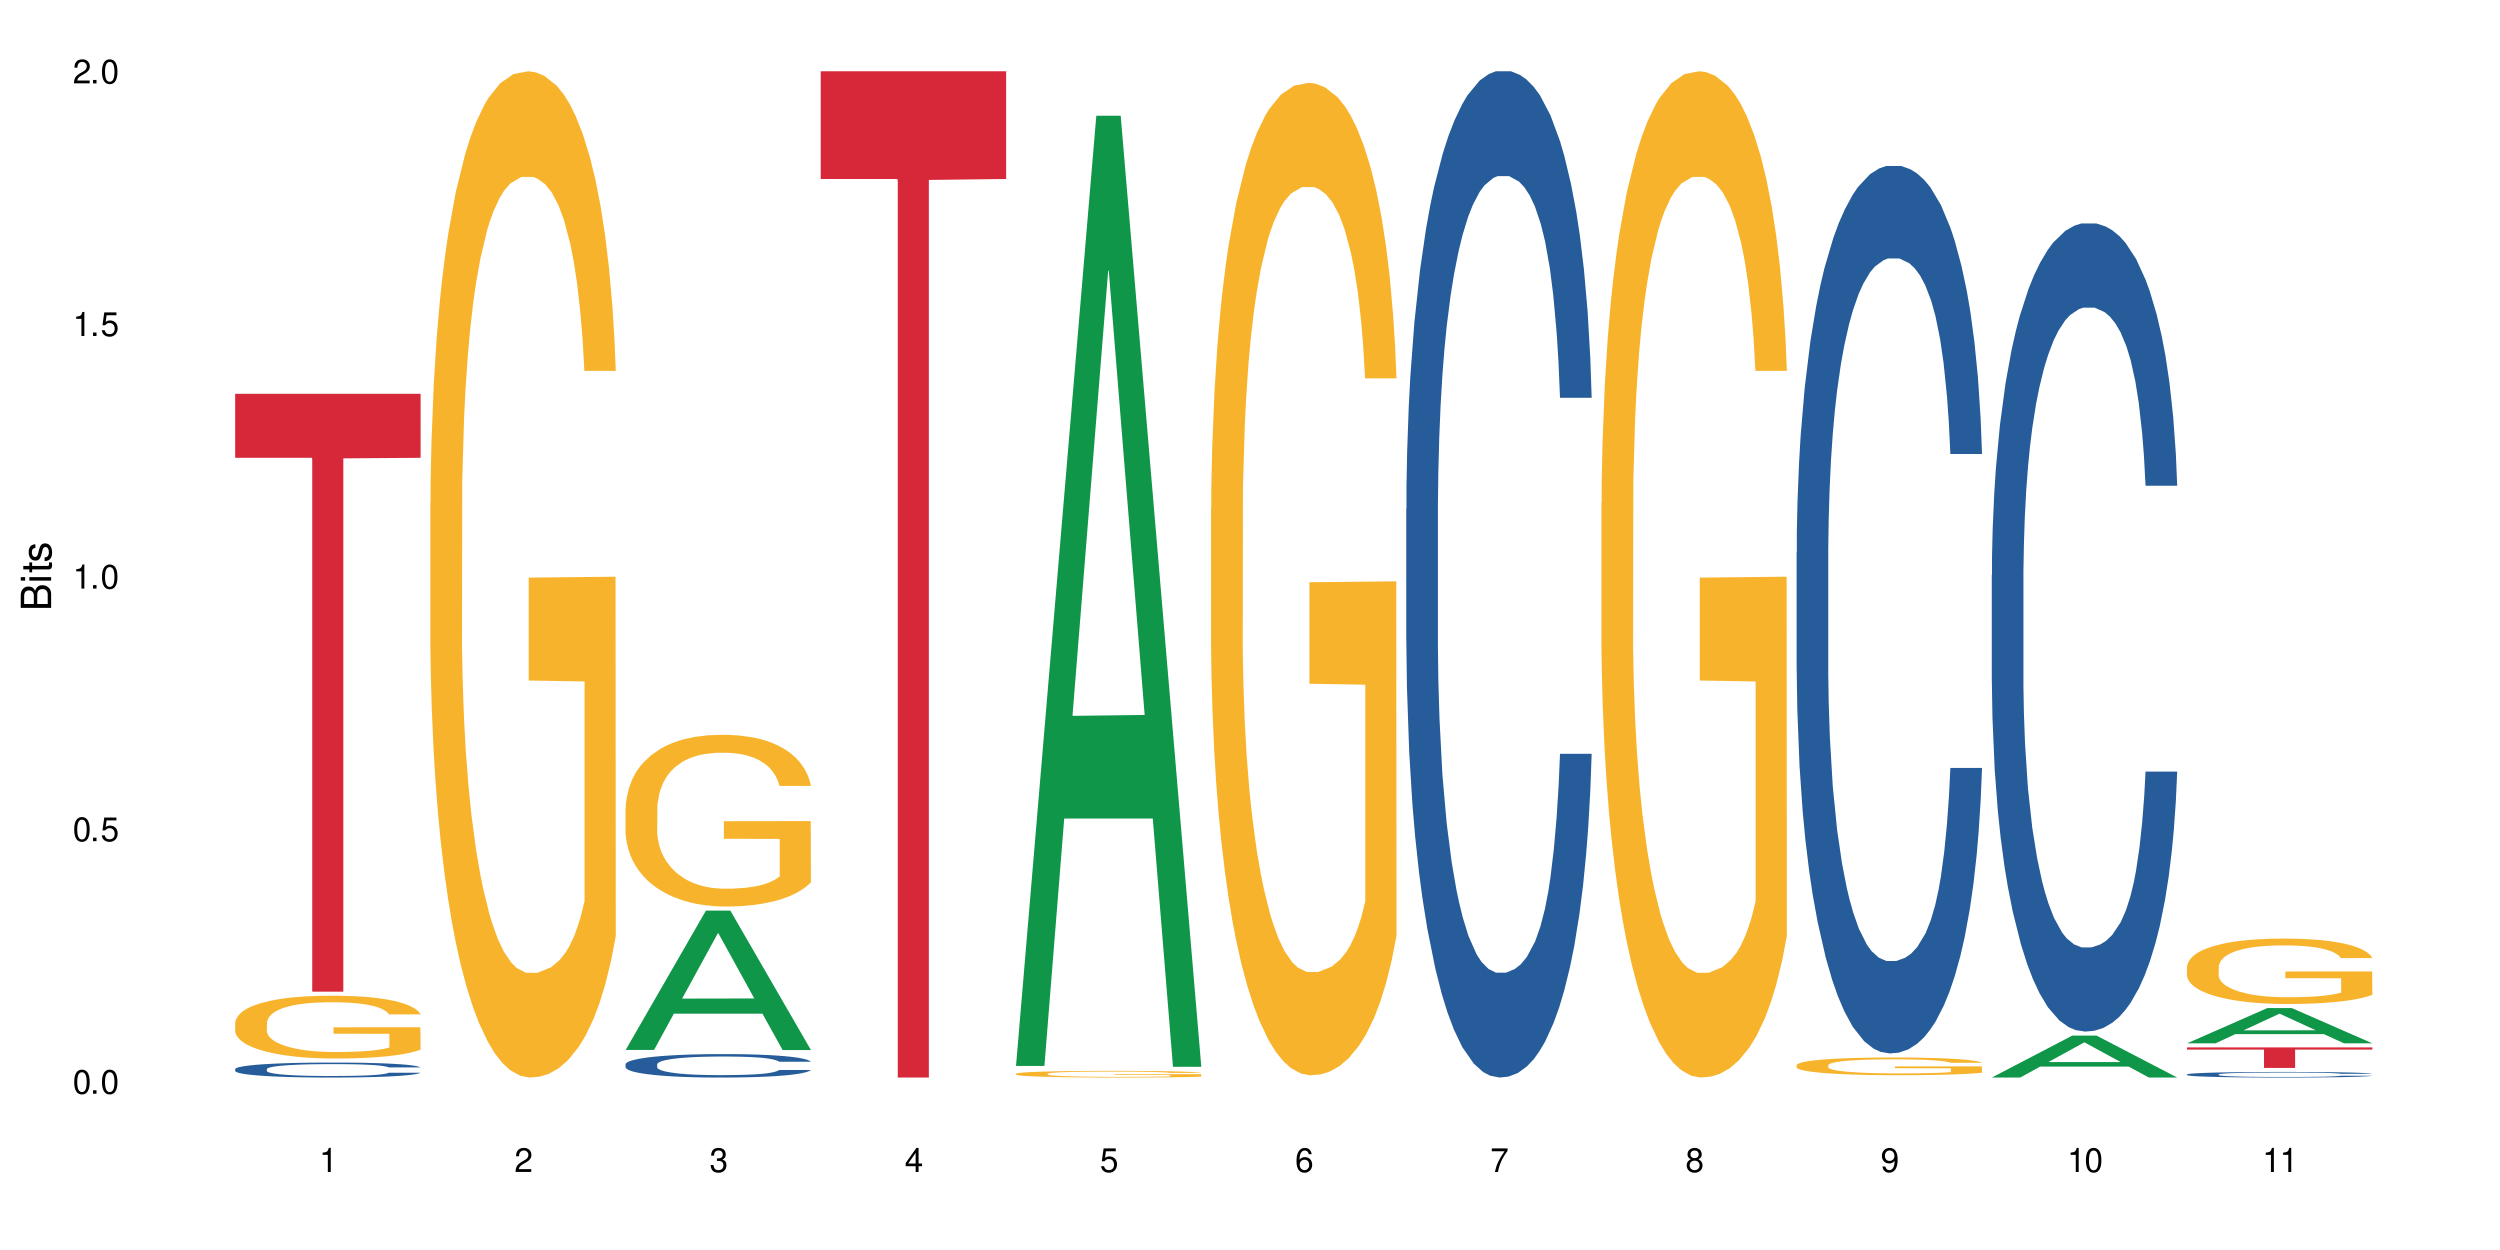
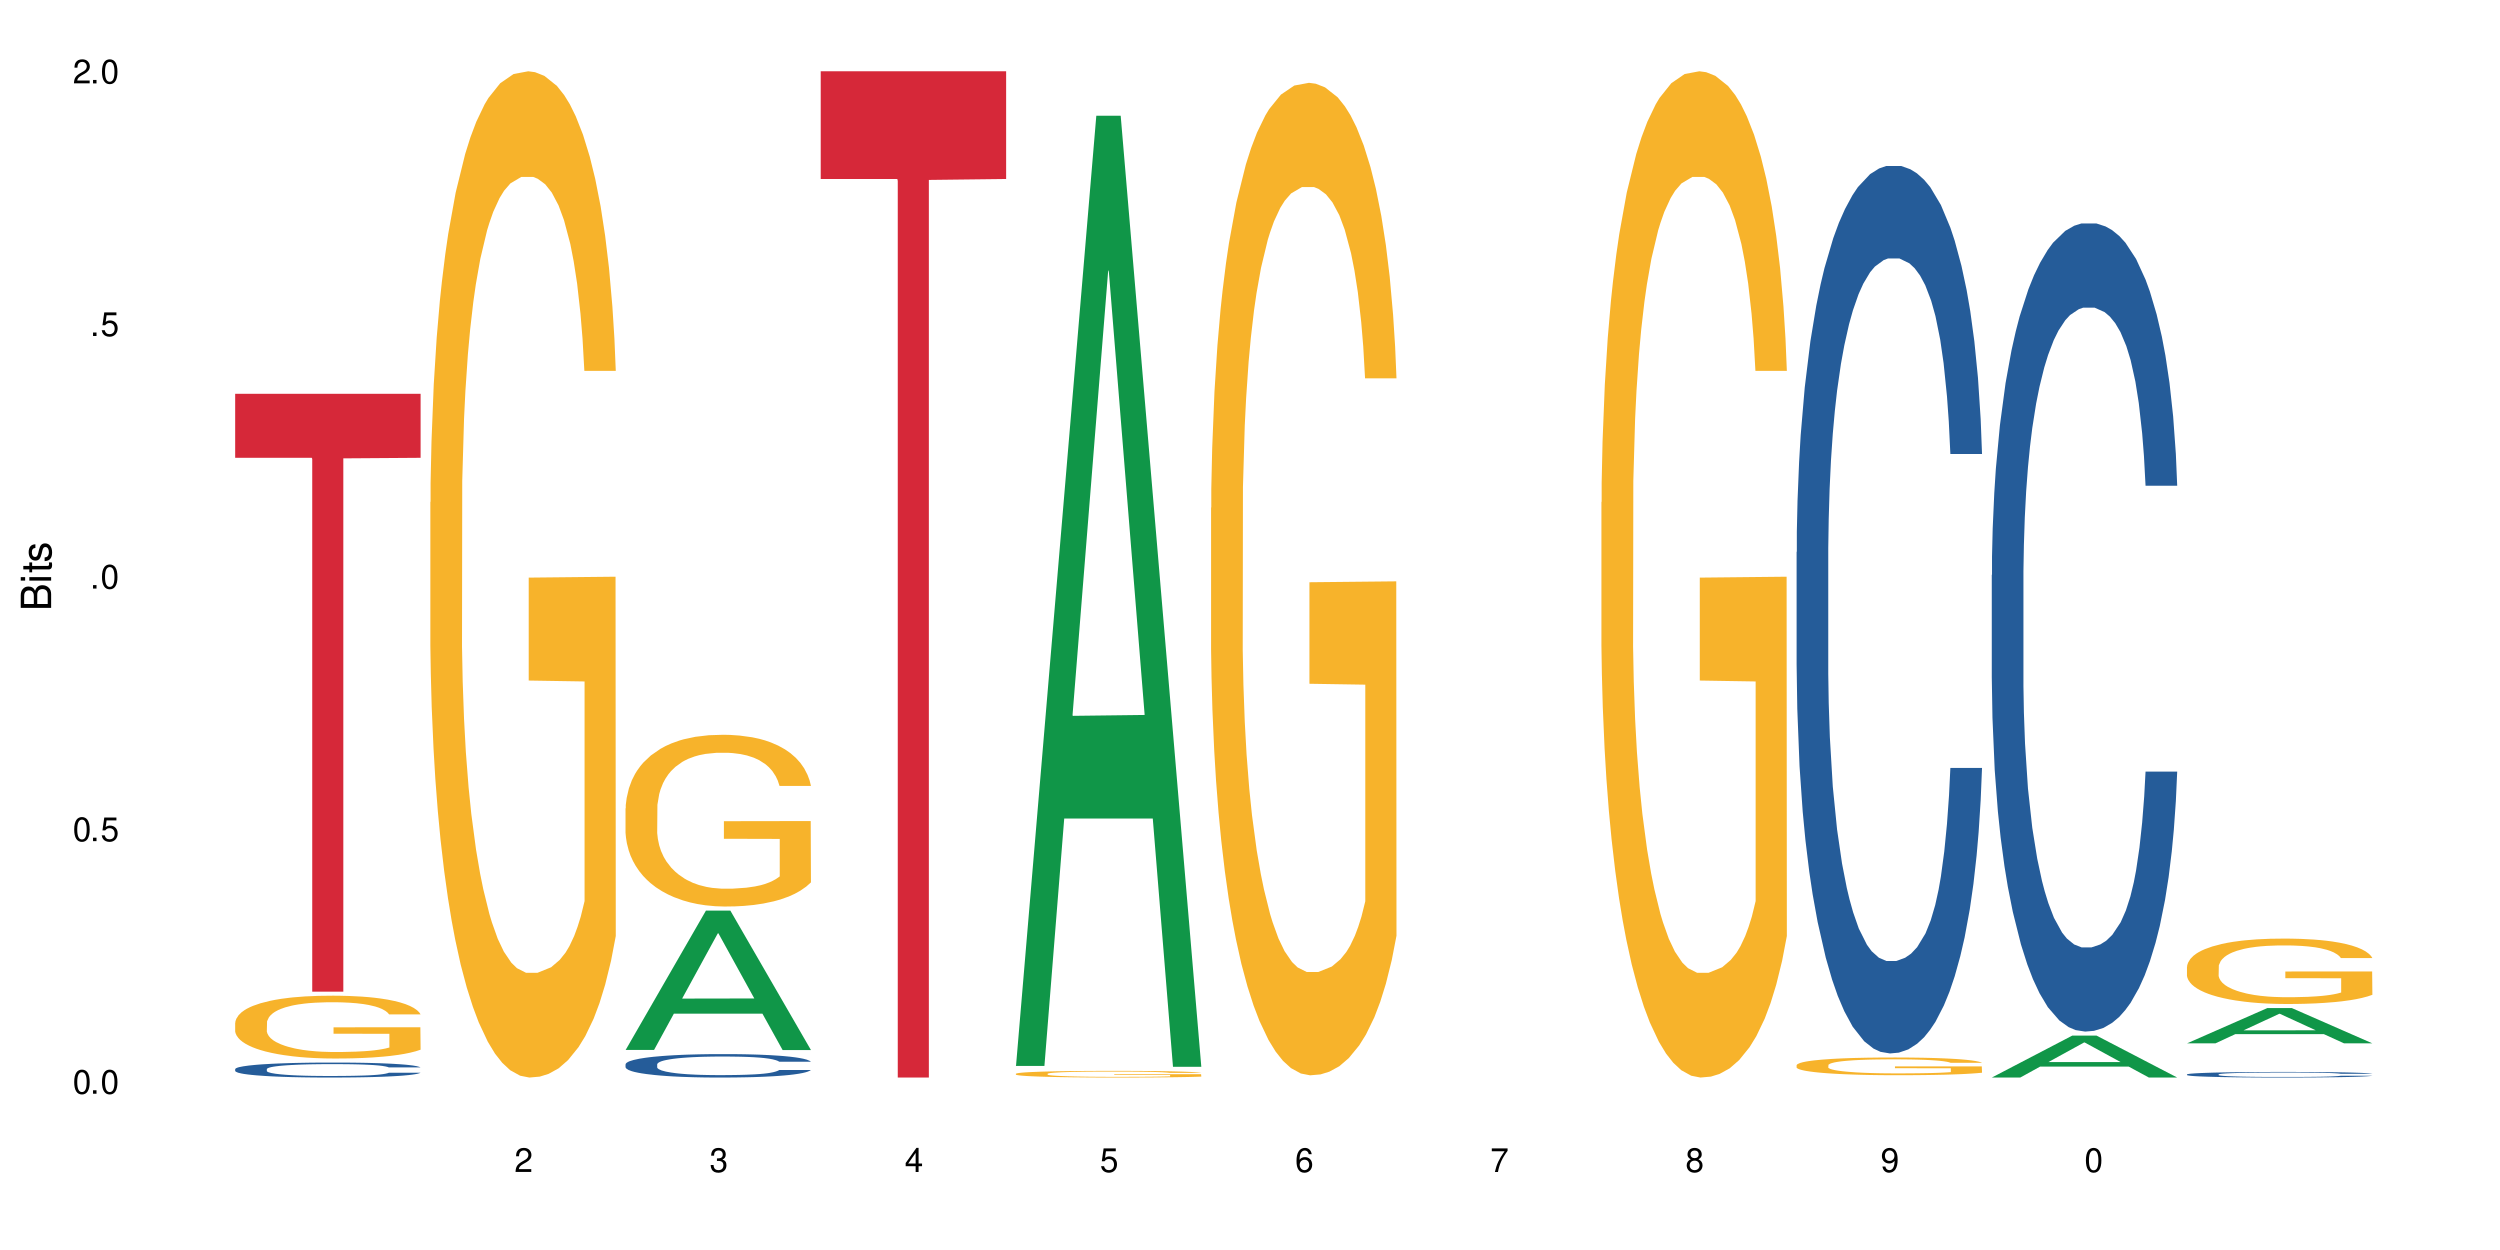
<svg xmlns="http://www.w3.org/2000/svg" xmlns:xlink="http://www.w3.org/1999/xlink" width="720" height="360" viewBox="0 0 720 360">
  <defs>
    <g>
      <g id="glyph-0-0">
</g>
      <g id="glyph-0-1">
        <path d="M 2.641 -6.938 C 2 -6.938 1.422 -6.656 1.078 -6.172 C 0.641 -5.562 0.406 -4.641 0.406 -3.359 C 0.406 -1.016 1.188 0.219 2.641 0.219 C 4.078 0.219 4.859 -1.016 4.859 -3.297 C 4.859 -4.641 4.656 -5.547 4.203 -6.172 C 3.844 -6.656 3.281 -6.938 2.641 -6.938 Z M 2.641 -6.188 C 3.547 -6.188 4 -5.25 4 -3.375 C 4 -1.406 3.562 -0.484 2.625 -0.484 C 1.734 -0.484 1.281 -1.438 1.281 -3.344 C 1.281 -5.25 1.734 -6.188 2.641 -6.188 Z M 2.641 -6.188 " />
      </g>
      <g id="glyph-0-2">
        <path d="M 1.828 -1 L 0.828 -1 L 0.828 0 L 1.828 0 Z M 1.828 -1 " />
      </g>
      <g id="glyph-0-3">
        <path d="M 4.562 -6.797 L 1.062 -6.797 L 0.547 -3.094 L 1.328 -3.094 C 1.719 -3.562 2.047 -3.734 2.578 -3.734 C 3.484 -3.734 4.062 -3.109 4.062 -2.094 C 4.062 -1.125 3.484 -0.531 2.578 -0.531 C 1.828 -0.531 1.375 -0.906 1.188 -1.672 L 0.328 -1.672 C 0.453 -1.109 0.547 -0.844 0.75 -0.594 C 1.125 -0.078 1.828 0.219 2.594 0.219 C 3.969 0.219 4.922 -0.781 4.922 -2.219 C 4.922 -3.562 4.031 -4.484 2.719 -4.484 C 2.25 -4.484 1.859 -4.359 1.469 -4.062 L 1.734 -5.969 L 4.562 -5.969 Z M 4.562 -6.797 " />
      </g>
      <g id="glyph-0-4">
-         <path d="M 2.484 -4.938 L 2.484 0 L 3.328 0 L 3.328 -6.938 L 2.766 -6.938 C 2.469 -5.875 2.281 -5.734 0.984 -5.562 L 0.984 -4.938 Z M 2.484 -4.938 " />
-       </g>
+         </g>
      <g id="glyph-0-5">
        <path d="M 4.859 -0.828 L 1.281 -0.828 C 1.359 -1.406 1.672 -1.781 2.5 -2.281 L 3.469 -2.828 C 4.406 -3.344 4.906 -4.062 4.906 -4.906 C 4.906 -5.484 4.672 -6.031 4.266 -6.406 C 3.859 -6.766 3.375 -6.938 2.719 -6.938 C 1.859 -6.938 1.219 -6.625 0.844 -6.031 C 0.609 -5.672 0.5 -5.234 0.484 -4.531 L 1.328 -4.531 C 1.359 -5.016 1.406 -5.281 1.531 -5.516 C 1.75 -5.938 2.188 -6.203 2.703 -6.203 C 3.469 -6.203 4.031 -5.641 4.031 -4.891 C 4.031 -4.344 3.719 -3.859 3.125 -3.516 L 2.234 -3 C 0.812 -2.172 0.406 -1.531 0.328 -0.016 L 4.859 -0.016 Z M 4.859 -0.828 " />
      </g>
      <g id="glyph-0-6">
        <path d="M 2.125 -3.188 L 2.578 -3.188 C 3.5 -3.188 3.984 -2.766 3.984 -1.922 C 3.984 -1.062 3.469 -0.531 2.594 -0.531 C 1.656 -0.531 1.203 -1 1.156 -2.016 L 0.312 -2.016 C 0.344 -1.453 0.438 -1.094 0.609 -0.781 C 0.953 -0.109 1.625 0.219 2.547 0.219 C 3.953 0.219 4.859 -0.625 4.859 -1.938 C 4.859 -2.828 4.516 -3.297 3.703 -3.594 C 4.344 -3.844 4.656 -4.328 4.656 -5.031 C 4.656 -6.219 3.875 -6.938 2.578 -6.938 C 1.203 -6.938 0.484 -6.172 0.453 -4.703 L 1.297 -4.703 C 1.312 -5.125 1.344 -5.359 1.453 -5.578 C 1.641 -5.969 2.062 -6.203 2.594 -6.203 C 3.344 -6.203 3.797 -5.75 3.797 -5 C 3.797 -4.516 3.609 -4.219 3.25 -4.047 C 3.016 -3.953 2.703 -3.922 2.125 -3.906 Z M 2.125 -3.188 " />
      </g>
      <g id="glyph-0-7">
        <path d="M 3.141 -1.672 L 3.141 0 L 3.984 0 L 3.984 -1.672 L 4.984 -1.672 L 4.984 -2.438 L 3.984 -2.438 L 3.984 -6.938 L 3.359 -6.938 L 0.266 -2.578 L 0.266 -1.672 Z M 3.141 -2.438 L 1 -2.438 L 3.141 -5.5 Z M 3.141 -2.438 " />
      </g>
      <g id="glyph-0-8">
        <path d="M 4.781 -5.125 C 4.609 -6.266 3.891 -6.938 2.844 -6.938 C 2.094 -6.938 1.422 -6.578 1.031 -5.953 C 0.594 -5.266 0.406 -4.422 0.406 -3.172 C 0.406 -2 0.578 -1.25 0.984 -0.641 C 1.359 -0.078 1.953 0.219 2.703 0.219 C 3.984 0.219 4.922 -0.75 4.922 -2.094 C 4.922 -3.375 4.062 -4.281 2.844 -4.281 C 2.172 -4.281 1.641 -4.031 1.281 -3.516 C 1.281 -5.234 1.828 -6.188 2.797 -6.188 C 3.391 -6.188 3.797 -5.797 3.938 -5.125 Z M 2.734 -3.531 C 3.547 -3.531 4.062 -2.953 4.062 -2.031 C 4.062 -1.156 3.484 -0.531 2.703 -0.531 C 1.922 -0.531 1.328 -1.188 1.328 -2.078 C 1.328 -2.938 1.906 -3.531 2.734 -3.531 Z M 2.734 -3.531 " />
      </g>
      <g id="glyph-0-9">
        <path d="M 4.984 -6.797 L 0.438 -6.797 L 0.438 -5.969 L 4.109 -5.969 C 2.5 -3.656 1.828 -2.234 1.328 0 L 2.219 0 C 2.594 -2.172 3.453 -4.047 4.984 -6.094 Z M 4.984 -6.797 " />
      </g>
      <g id="glyph-0-10">
        <path d="M 3.75 -3.656 C 4.469 -4.094 4.688 -4.438 4.688 -5.078 C 4.688 -6.172 3.844 -6.938 2.641 -6.938 C 1.438 -6.938 0.594 -6.172 0.594 -5.094 C 0.594 -4.438 0.812 -4.094 1.516 -3.656 C 0.734 -3.266 0.359 -2.703 0.359 -1.922 C 0.359 -0.656 1.281 0.219 2.641 0.219 C 3.984 0.219 4.922 -0.656 4.922 -1.922 C 4.922 -2.703 4.531 -3.266 3.75 -3.656 Z M 2.641 -6.188 C 3.359 -6.188 3.812 -5.75 3.812 -5.062 C 3.812 -4.406 3.344 -3.984 2.641 -3.984 C 1.922 -3.984 1.453 -4.406 1.453 -5.078 C 1.453 -5.75 1.922 -6.188 2.641 -6.188 Z M 2.641 -3.266 C 3.484 -3.266 4.062 -2.719 4.062 -1.906 C 4.062 -1.078 3.484 -0.531 2.625 -0.531 C 1.797 -0.531 1.219 -1.094 1.219 -1.906 C 1.219 -2.719 1.781 -3.266 2.641 -3.266 Z M 2.641 -3.266 " />
      </g>
      <g id="glyph-0-11">
        <path d="M 0.516 -1.578 C 0.672 -0.453 1.406 0.219 2.438 0.219 C 3.188 0.219 3.859 -0.141 4.266 -0.766 C 4.688 -1.453 4.891 -2.297 4.891 -3.547 C 4.891 -4.719 4.703 -5.453 4.312 -6.078 C 3.938 -6.641 3.344 -6.938 2.594 -6.938 C 1.297 -6.938 0.359 -5.969 0.359 -4.625 C 0.359 -3.344 1.234 -2.453 2.453 -2.453 C 3.094 -2.453 3.578 -2.672 4.016 -3.203 C 4 -1.484 3.469 -0.531 2.5 -0.531 C 1.906 -0.531 1.484 -0.906 1.359 -1.578 Z M 2.578 -6.203 C 3.375 -6.203 3.969 -5.531 3.969 -4.641 C 3.969 -3.797 3.391 -3.188 2.547 -3.188 C 1.734 -3.188 1.234 -3.766 1.234 -4.688 C 1.234 -5.562 1.797 -6.203 2.578 -6.203 Z M 2.578 -6.203 " />
      </g>
      <g id="glyph-1-0">
</g>
      <g id="glyph-1-1">
        <path d="M 0 -0.953 L 0 -4.891 C 0 -5.719 -0.234 -6.344 -0.734 -6.797 C -1.188 -7.234 -1.812 -7.469 -2.5 -7.469 C -3.547 -7.469 -4.188 -7 -4.625 -5.875 C -4.984 -6.688 -5.625 -7.094 -6.531 -7.094 C -7.172 -7.094 -7.734 -6.859 -8.141 -6.391 C -8.562 -5.922 -8.75 -5.344 -8.75 -4.5 L -8.75 -0.953 Z M -4.984 -2.062 L -7.766 -2.062 L -7.766 -4.219 C -7.766 -4.844 -7.688 -5.203 -7.453 -5.5 C -7.219 -5.812 -6.859 -5.969 -6.375 -5.969 C -5.891 -5.969 -5.531 -5.812 -5.297 -5.5 C -5.062 -5.203 -4.984 -4.844 -4.984 -4.219 Z M -0.984 -2.062 L -4 -2.062 L -4 -4.781 C -4 -5.766 -3.438 -6.359 -2.484 -6.359 C -1.547 -6.359 -0.984 -5.766 -0.984 -4.781 Z M -0.984 -2.062 " />
      </g>
      <g id="glyph-1-2">
        <path d="M -6.281 -1.797 L -6.281 -0.797 L 0 -0.797 L 0 -1.797 Z M -8.75 -1.797 L -8.75 -0.797 L -7.484 -0.797 L -7.484 -1.797 Z M -8.75 -1.797 " />
      </g>
      <g id="glyph-1-3">
        <path d="M -6.281 -3.047 L -6.281 -2.016 L -8.016 -2.016 L -8.016 -1.016 L -6.281 -1.016 L -6.281 -0.172 L -5.469 -0.172 L -5.469 -1.016 L -0.719 -1.016 C -0.078 -1.016 0.281 -1.453 0.281 -2.234 C 0.281 -2.5 0.25 -2.719 0.188 -3.047 L -0.641 -3.047 C -0.609 -2.906 -0.594 -2.766 -0.594 -2.562 C -0.594 -2.141 -0.719 -2.016 -1.156 -2.016 L -5.469 -2.016 L -5.469 -3.047 Z M -6.281 -3.047 " />
      </g>
      <g id="glyph-1-4">
        <path d="M -4.531 -5.25 C -5.766 -5.25 -6.469 -4.422 -6.469 -2.969 C -6.469 -1.516 -5.719 -0.562 -4.547 -0.562 C -3.562 -0.562 -3.094 -1.062 -2.734 -2.562 L -2.516 -3.484 C -2.344 -4.188 -2.094 -4.469 -1.641 -4.469 C -1.047 -4.469 -0.641 -3.875 -0.641 -3 C -0.641 -2.453 -0.797 -2 -1.062 -1.75 C -1.25 -1.594 -1.422 -1.531 -1.875 -1.469 L -1.875 -0.406 C -0.422 -0.453 0.281 -1.266 0.281 -2.922 C 0.281 -4.5 -0.5 -5.516 -1.719 -5.516 C -2.656 -5.516 -3.172 -4.984 -3.469 -3.734 L -3.703 -2.766 C -3.891 -1.953 -4.156 -1.609 -4.594 -1.609 C -5.188 -1.609 -5.547 -2.125 -5.547 -2.938 C -5.547 -3.75 -5.203 -4.172 -4.531 -4.203 Z M -4.531 -5.25 " />
      </g>
    </g>
  </defs>
  <rect x="-72" y="-36" width="864" height="432" fill="rgb(100%, 100%, 100%)" fill-opacity="1" />
  <path fill-rule="nonzero" fill="rgb(14.51%, 36.078%, 60%)" fill-opacity="1" d="M 67.73 307.895 L 67.797 307.891 L 67.797 307.797 L 67.992 307.648 L 68.449 307.457 L 68.902 307.328 L 70.074 307.098 L 71.703 306.871 L 73.398 306.699 L 74.633 306.594 L 75.742 306.516 L 78.281 306.371 L 79.91 306.297 L 81.668 306.23 L 83.816 306.16 L 85.379 306.121 L 88.895 306.059 L 91.5 306.031 L 93.52 306.02 L 97.883 306.02 L 100.488 306.035 L 102.375 306.055 L 104.461 306.086 L 106.219 306.121 L 109.281 306.207 L 112.016 306.32 L 113.254 306.383 L 115.207 306.504 L 116.703 306.621 L 117.746 306.727 L 118.918 306.871 L 119.961 307.047 L 120.742 307.25 L 121.133 307.418 L 112.016 307.418 L 111.559 307.262 L 111.039 307.141 L 110.062 306.977 L 109.086 306.863 L 107.715 306.75 L 106.48 306.676 L 104.785 306.598 L 103.289 306.551 L 101.727 306.516 L 100.227 306.492 L 97.363 306.469 L 94.039 306.469 L 92.805 306.477 L 90.262 306.508 L 88.895 306.535 L 86.941 306.59 L 85.574 306.645 L 83.945 306.723 L 82.84 306.789 L 81.473 306.891 L 80.496 306.98 L 79.387 307.113 L 78.738 307.211 L 78.152 307.32 L 77.629 307.449 L 77.238 307.59 L 76.977 307.734 L 76.848 307.875 L 76.848 308.488 L 76.977 308.629 L 77.305 308.797 L 78.152 309.035 L 79.387 309.246 L 80.82 309.41 L 82.188 309.527 L 82.969 309.582 L 84.012 309.648 L 85.641 309.727 L 87.984 309.805 L 89.352 309.836 L 91.438 309.867 L 93.586 309.883 L 96.449 309.883 L 98.988 309.867 L 100.684 309.848 L 102.441 309.816 L 104.852 309.75 L 106.348 309.688 L 107.652 309.609 L 108.629 309.535 L 109.281 309.473 L 110.258 309.352 L 111.039 309.219 L 111.625 309.078 L 112.016 308.945 L 121.133 308.945 L 120.742 309.102 L 120.156 309.258 L 119.57 309.371 L 118.656 309.508 L 117.613 309.629 L 116.117 309.77 L 114.879 309.859 L 113.254 309.957 L 111.754 310.031 L 110.125 310.102 L 107.715 310.18 L 106.152 310.219 L 104.461 310.254 L 102.441 310.285 L 99.902 310.312 L 97.168 310.328 L 94.625 310.332 L 91.891 310.324 L 89.871 310.309 L 87.203 310.273 L 83.883 310.203 L 81.473 310.129 L 79.582 310.051 L 77.957 309.973 L 76.133 309.867 L 73.789 309.695 L 72.355 309.559 L 71.379 309.449 L 70.27 309.297 L 69.488 309.156 L 68.578 308.938 L 67.926 308.656 L 67.73 308.441 Z M 67.73 307.895 " />
  <path fill-rule="nonzero" fill="rgb(96.863%, 70.196%, 16.863%)" fill-opacity="1" d="M 67.73 294.512 L 67.797 294.492 L 67.797 294.164 L 68.055 293.418 L 68.707 292.395 L 69.555 291.551 L 70.465 290.891 L 71.051 290.543 L 72.027 290.047 L 72.875 289.684 L 75.023 288.941 L 77.762 288.246 L 79.258 287.949 L 80.949 287.668 L 83.359 287.355 L 84.469 287.238 L 87.855 286.973 L 91.695 286.809 L 95.93 286.758 L 97.883 286.777 L 100.555 286.844 L 104.199 287.023 L 106.285 287.188 L 107.91 287.355 L 109.605 287.57 L 111.688 287.898 L 113.645 288.297 L 115.207 288.691 L 116.77 289.188 L 118.07 289.719 L 119.18 290.297 L 120.156 290.988 L 120.742 291.57 L 121.133 292.148 L 112.078 292.148 L 111.559 291.57 L 110.973 291.121 L 109.996 290.578 L 109.02 290.18 L 108.043 289.867 L 106.219 289.438 L 104.656 289.172 L 102.703 288.941 L 100.812 288.793 L 98.664 288.691 L 97.363 288.66 L 93.91 288.66 L 90.785 288.777 L 88.961 288.906 L 87.66 289.039 L 85.836 289.289 L 84.727 289.484 L 84.078 289.617 L 82.125 290.129 L 80.82 290.594 L 80.105 290.906 L 79.191 291.402 L 78.543 291.848 L 77.824 292.512 L 77.434 293.008 L 76.914 294.129 L 76.848 297.105 L 77.043 297.734 L 77.434 298.41 L 77.957 299.004 L 78.738 299.633 L 79.52 300.113 L 80.887 300.758 L 82.059 301.188 L 82.969 301.469 L 84.727 301.914 L 85.445 302.062 L 87.137 302.359 L 88.895 302.59 L 91.047 302.789 L 92.672 302.891 L 95.277 302.973 L 98.598 302.973 L 102.508 302.871 L 104.98 302.742 L 106.676 302.609 L 107.781 302.492 L 109.148 302.312 L 110.125 302.145 L 111.039 301.965 L 112.145 301.684 L 112.145 297.734 L 96.059 297.715 L 96.059 295.867 L 121.066 295.848 L 121.133 302.312 L 119.766 302.758 L 118.07 303.188 L 116.441 303.516 L 114.75 303.797 L 112.34 304.113 L 110.387 304.309 L 107.391 304.543 L 104.656 304.691 L 101.789 304.789 L 99.25 304.84 L 96.254 304.855 L 93.586 304.824 L 90.719 304.723 L 88.441 304.59 L 86.355 304.426 L 84.273 304.211 L 81.668 303.863 L 79.973 303.582 L 78.215 303.234 L 76.457 302.824 L 74.895 302.375 L 73.852 302.031 L 72.812 301.633 L 71.703 301.137 L 70.66 300.574 L 69.879 300.062 L 69.164 299.484 L 68.645 298.938 L 68.121 298.195 L 67.859 297.602 L 67.73 297.09 Z M 67.73 294.512 " />
  <path fill-rule="nonzero" fill="rgb(83.922%, 15.686%, 22.353%)" fill-opacity="1" d="M 67.73 113.418 L 121.133 113.418 L 121.133 131.848 L 98.875 132.008 L 98.875 285.594 L 89.922 285.594 L 89.922 132.172 L 89.793 131.848 L 67.73 131.848 Z M 67.73 113.418 " />
  <path fill-rule="nonzero" fill="rgb(96.863%, 70.196%, 16.863%)" fill-opacity="1" d="M 123.941 144.652 L 124.008 144.387 L 124.008 139.094 L 124.27 127.184 L 124.918 110.777 L 125.766 97.277 L 126.676 86.691 L 127.266 81.133 L 128.242 73.195 L 129.086 67.371 L 131.234 55.461 L 133.973 44.348 L 135.469 39.582 L 137.164 35.082 L 139.57 30.055 L 140.68 28.203 L 144.066 23.965 L 147.906 21.32 L 152.141 20.527 L 154.094 20.789 L 156.766 21.848 L 160.41 24.762 L 162.496 27.406 L 164.125 30.055 L 165.816 33.496 L 167.902 38.789 L 169.855 45.141 L 171.418 51.492 L 172.98 59.43 L 174.281 67.902 L 175.391 77.164 L 176.367 88.281 L 176.953 97.543 L 177.344 106.805 L 168.293 106.805 L 167.77 97.543 L 167.184 90.398 L 166.207 81.664 L 165.23 75.312 L 164.254 70.281 L 162.43 63.402 L 160.867 59.168 L 158.914 55.461 L 157.023 53.078 L 154.875 51.492 L 153.574 50.961 L 150.121 50.961 L 146.996 52.816 L 145.172 54.934 L 143.871 57.051 L 142.047 61.02 L 140.941 64.195 L 140.289 66.312 L 138.336 74.516 L 137.031 81.93 L 136.316 86.957 L 135.402 94.898 L 134.754 102.043 L 134.035 112.629 L 133.645 120.57 L 133.125 138.566 L 133.059 186.207 L 133.254 196.262 L 133.645 207.113 L 134.168 216.641 L 134.949 226.699 L 135.73 234.375 L 137.098 244.695 L 138.27 251.578 L 139.18 256.078 L 140.941 263.223 L 141.656 265.605 L 143.348 270.367 L 145.109 274.074 L 147.258 277.25 L 148.883 278.836 L 151.488 280.16 L 154.812 280.16 L 158.719 278.574 L 161.191 276.457 L 162.887 274.34 L 163.992 272.484 L 165.359 269.574 L 166.336 266.926 L 167.25 264.016 L 168.355 259.516 L 168.355 196.262 L 152.27 195.996 L 152.27 166.355 L 177.277 166.09 L 177.344 269.574 L 175.977 276.719 L 174.281 283.602 L 172.656 288.895 L 170.961 293.395 L 168.551 298.422 L 166.598 301.598 L 163.602 305.305 L 160.867 307.688 L 158 309.273 L 155.461 310.066 L 152.465 310.332 L 149.797 309.805 L 146.93 308.215 L 144.652 306.098 L 142.566 303.453 L 140.484 300.012 L 137.879 294.453 L 136.188 289.953 L 134.426 284.395 L 132.668 277.777 L 131.105 270.633 L 130.062 265.074 L 129.023 258.723 L 127.914 250.781 L 126.871 241.785 L 126.09 233.578 L 125.375 224.316 L 124.855 215.582 L 124.332 203.672 L 124.074 194.145 L 123.941 185.941 Z M 123.941 144.652 " />
  <path fill-rule="nonzero" fill="rgb(6.275%, 58.824%, 28.235%)" fill-opacity="1" d="M 180.152 302.379 L 180.211 302.344 L 203.316 262.246 L 210.336 262.246 L 233.555 302.418 L 225.395 302.418 L 219.578 291.934 L 194.074 291.934 L 188.371 302.379 L 180.152 302.379 L 196.527 287.594 L 217.238 287.555 L 206.91 268.809 L 206.797 268.77 L 206.684 268.883 L 196.473 287.555 L 196.527 287.594 Z M 180.152 302.379 " />
  <path fill-rule="nonzero" fill="rgb(14.51%, 36.078%, 60%)" fill-opacity="1" d="M 180.152 306.52 L 180.219 306.512 L 180.219 306.363 L 180.414 306.129 L 180.871 305.836 L 181.324 305.629 L 182.5 305.266 L 184.125 304.914 L 185.82 304.645 L 187.059 304.484 L 188.164 304.359 L 190.703 304.133 L 192.332 304.016 L 194.09 303.91 L 196.238 303.805 L 197.801 303.742 L 201.32 303.645 L 203.922 303.602 L 205.941 303.582 L 210.305 303.582 L 212.91 303.605 L 214.801 303.637 L 216.883 303.688 L 218.641 303.742 L 221.703 303.879 L 224.438 304.051 L 225.676 304.148 L 227.629 304.34 L 229.125 304.527 L 230.168 304.688 L 231.34 304.914 L 232.383 305.191 L 233.164 305.508 L 233.555 305.773 L 224.438 305.773 L 223.98 305.527 L 223.461 305.336 L 222.484 305.082 L 221.508 304.902 L 220.141 304.723 L 218.902 304.605 L 217.207 304.488 L 215.711 304.414 L 214.148 304.359 L 212.648 304.324 L 209.785 304.285 L 206.465 304.285 L 205.227 304.297 L 202.688 304.348 L 201.32 304.391 L 199.363 304.477 L 197.996 304.559 L 196.371 304.68 L 195.262 304.785 L 193.895 304.945 L 192.918 305.086 L 191.812 305.293 L 191.16 305.445 L 190.574 305.617 L 190.051 305.82 L 189.66 306.039 L 189.402 306.266 L 189.27 306.488 L 189.27 307.445 L 189.402 307.668 L 189.727 307.926 L 190.574 308.301 L 191.812 308.629 L 193.242 308.887 L 194.609 309.074 L 195.395 309.16 L 196.434 309.258 L 198.062 309.383 L 200.406 309.504 L 201.773 309.555 L 203.859 309.605 L 206.008 309.629 L 208.875 309.629 L 211.414 309.605 L 213.105 309.574 L 214.863 309.523 L 217.273 309.418 L 218.773 309.32 L 220.074 309.203 L 221.051 309.086 L 221.703 308.988 L 222.68 308.797 L 223.461 308.586 L 224.047 308.371 L 224.438 308.16 L 233.555 308.16 L 233.164 308.406 L 232.578 308.648 L 231.992 308.828 L 231.082 309.043 L 230.039 309.234 L 228.539 309.449 L 227.305 309.594 L 225.676 309.746 L 224.176 309.863 L 222.551 309.969 L 220.141 310.09 L 218.578 310.152 L 216.883 310.211 L 214.863 310.258 L 212.324 310.301 L 209.59 310.328 L 207.051 310.332 L 204.316 310.32 L 202.297 310.297 L 199.625 310.238 L 196.305 310.129 L 193.895 310.012 L 192.008 309.895 L 190.379 309.77 L 188.555 309.605 L 186.211 309.332 L 184.777 309.125 L 183.801 308.949 L 182.695 308.711 L 181.914 308.492 L 181 308.148 L 180.348 307.711 L 180.152 307.371 Z M 180.152 306.52 " />
  <path fill-rule="nonzero" fill="rgb(96.863%, 70.196%, 16.863%)" fill-opacity="1" d="M 180.152 232.801 L 180.219 232.754 L 180.219 231.852 L 180.48 229.82 L 181.129 227.02 L 181.977 224.715 L 182.891 222.906 L 183.477 221.957 L 184.453 220.602 L 185.297 219.609 L 187.449 217.574 L 190.184 215.68 L 191.68 214.863 L 193.375 214.098 L 195.785 213.238 L 196.891 212.922 L 200.277 212.199 L 204.121 211.746 L 208.352 211.613 L 210.305 211.656 L 212.977 211.84 L 216.621 212.336 L 218.707 212.785 L 220.336 213.238 L 222.027 213.824 L 224.113 214.73 L 226.066 215.812 L 227.629 216.898 L 229.191 218.254 L 230.492 219.699 L 231.602 221.281 L 232.578 223.18 L 233.164 224.758 L 233.555 226.34 L 224.504 226.34 L 223.98 224.758 L 223.395 223.539 L 222.418 222.047 L 221.441 220.965 L 220.465 220.105 L 218.641 218.93 L 217.078 218.207 L 215.125 217.574 L 213.238 217.168 L 211.086 216.898 L 209.785 216.809 L 206.332 216.809 L 203.207 217.125 L 201.383 217.484 L 200.082 217.848 L 198.258 218.523 L 197.152 219.066 L 196.5 219.43 L 194.547 220.828 L 193.242 222.094 L 192.527 222.953 L 191.617 224.309 L 190.965 225.527 L 190.246 227.336 L 189.855 228.691 L 189.336 231.762 L 189.27 239.895 L 189.465 241.609 L 189.855 243.461 L 190.379 245.09 L 191.16 246.805 L 191.941 248.117 L 193.309 249.879 L 194.48 251.051 L 195.395 251.82 L 197.152 253.039 L 197.867 253.445 L 199.562 254.262 L 201.32 254.891 L 203.469 255.434 L 205.098 255.707 L 207.699 255.93 L 211.023 255.93 L 214.93 255.66 L 217.402 255.301 L 219.098 254.938 L 220.203 254.621 L 221.57 254.125 L 222.551 253.672 L 223.461 253.176 L 224.566 252.406 L 224.566 241.609 L 208.484 241.566 L 208.484 236.504 L 233.488 236.461 L 233.555 254.125 L 232.188 255.344 L 230.492 256.52 L 228.867 257.422 L 227.172 258.191 L 224.762 259.051 L 222.809 259.59 L 219.812 260.223 L 217.078 260.629 L 214.215 260.902 L 211.672 261.035 L 208.68 261.082 L 206.008 260.992 L 203.141 260.719 L 200.863 260.359 L 198.777 259.906 L 196.695 259.32 L 194.09 258.371 L 192.398 257.602 L 190.641 256.656 L 188.879 255.523 L 187.316 254.305 L 186.277 253.355 L 185.234 252.273 L 184.125 250.918 L 183.086 249.379 L 182.305 247.98 L 181.586 246.398 L 181.066 244.91 L 180.543 242.875 L 180.285 241.25 L 180.152 239.848 Z M 180.152 232.801 " />
  <path fill-rule="nonzero" fill="rgb(83.922%, 15.686%, 22.353%)" fill-opacity="1" d="M 236.367 20.527 L 289.766 20.527 L 289.766 51.547 L 267.512 51.82 L 267.512 310.332 L 258.555 310.332 L 258.555 52.094 L 258.426 51.547 L 236.367 51.547 Z M 236.367 20.527 " />
  <path fill-rule="nonzero" fill="rgb(6.275%, 58.824%, 28.235%)" fill-opacity="1" d="M 292.578 306.988 L 292.633 306.73 L 315.738 33.324 L 322.758 33.324 L 345.977 307.246 L 337.82 307.246 L 332 235.742 L 306.496 235.742 L 300.793 306.988 L 292.578 306.988 L 308.949 206.164 L 329.66 205.906 L 319.336 78.078 L 319.219 77.82 L 319.105 78.59 L 308.895 205.906 L 308.949 206.164 Z M 292.578 306.988 " />
  <path fill-rule="nonzero" fill="rgb(96.863%, 70.196%, 16.863%)" fill-opacity="1" d="M 292.578 309.234 L 292.641 309.23 L 292.641 309.195 L 292.902 309.117 L 293.555 309.008 L 294.398 308.918 L 295.312 308.848 L 295.898 308.812 L 296.875 308.758 L 297.723 308.723 L 299.871 308.641 L 302.605 308.57 L 304.105 308.535 L 305.797 308.508 L 308.207 308.473 L 309.312 308.461 L 312.699 308.434 L 316.543 308.414 L 320.773 308.41 L 322.73 308.414 L 325.398 308.418 L 329.047 308.438 L 331.129 308.457 L 332.758 308.473 L 334.449 308.496 L 336.535 308.531 L 338.488 308.574 L 340.051 308.617 L 341.613 308.668 L 342.918 308.723 L 344.023 308.785 L 345 308.859 L 345.586 308.922 L 345.977 308.984 L 336.926 308.984 L 336.406 308.922 L 335.82 308.875 L 334.84 308.816 L 333.863 308.773 L 332.887 308.742 L 331.066 308.695 L 329.5 308.668 L 327.547 308.641 L 325.66 308.625 L 323.512 308.617 L 322.207 308.613 L 318.758 308.613 L 315.629 308.625 L 313.809 308.637 L 312.504 308.652 L 310.68 308.68 L 309.574 308.699 L 308.922 308.715 L 306.969 308.77 L 305.668 308.816 L 304.949 308.852 L 304.039 308.902 L 303.387 308.949 L 302.672 309.02 L 302.281 309.074 L 301.758 309.191 L 301.695 309.508 L 301.891 309.574 L 302.281 309.648 L 302.801 309.711 L 303.582 309.777 L 304.363 309.828 L 305.73 309.898 L 306.902 309.941 L 307.816 309.973 L 309.574 310.02 L 310.289 310.035 L 311.984 310.066 L 313.742 310.094 L 315.891 310.113 L 317.52 310.125 L 320.125 310.133 L 323.445 310.133 L 327.352 310.121 L 329.828 310.109 L 331.52 310.094 L 332.629 310.082 L 333.996 310.062 L 334.973 310.043 L 335.883 310.023 L 336.992 309.996 L 336.992 309.574 L 320.906 309.574 L 320.906 309.379 L 345.914 309.375 L 345.977 310.062 L 344.609 310.109 L 342.918 310.156 L 341.289 310.191 L 339.598 310.219 L 337.188 310.254 L 335.234 310.273 L 332.238 310.301 L 329.5 310.316 L 326.637 310.324 L 324.098 310.332 L 321.102 310.332 L 318.43 310.328 L 315.566 310.32 L 313.285 310.305 L 311.203 310.285 L 309.117 310.266 L 306.512 310.227 L 304.82 310.199 L 303.062 310.16 L 301.305 310.117 L 299.742 310.07 L 298.699 310.031 L 297.656 309.988 L 296.551 309.938 L 295.508 309.879 L 294.727 309.824 L 294.008 309.762 L 293.488 309.703 L 292.969 309.625 L 292.707 309.562 L 292.578 309.508 Z M 292.578 309.234 " />
  <path fill-rule="nonzero" fill="rgb(96.863%, 70.196%, 16.863%)" fill-opacity="1" d="M 348.789 146.281 L 348.852 146.02 L 348.852 140.797 L 349.113 129.051 L 349.766 112.867 L 350.613 99.555 L 351.523 89.113 L 352.109 83.633 L 353.086 75.801 L 353.934 70.059 L 356.082 58.309 L 358.816 47.348 L 360.316 42.648 L 362.008 38.211 L 364.418 33.25 L 365.523 31.422 L 368.91 27.246 L 372.754 24.637 L 376.988 23.852 L 378.941 24.113 L 381.609 25.16 L 385.258 28.031 L 387.34 30.641 L 388.969 33.25 L 390.664 36.645 L 392.746 41.863 L 394.699 48.129 L 396.262 54.395 L 397.824 62.227 L 399.129 70.578 L 400.234 79.715 L 401.211 90.68 L 401.797 99.816 L 402.188 108.953 L 393.137 108.953 L 392.617 99.816 L 392.031 92.766 L 391.055 84.152 L 390.078 77.887 L 389.098 72.93 L 387.277 66.141 L 385.715 61.965 L 383.758 58.309 L 381.871 55.961 L 379.723 54.395 L 378.418 53.871 L 374.969 53.871 L 371.844 55.699 L 370.02 57.789 L 368.715 59.875 L 366.891 63.793 L 365.785 66.926 L 365.133 69.012 L 363.18 77.105 L 361.879 84.414 L 361.16 89.375 L 360.25 97.207 L 359.598 104.254 L 358.883 114.695 L 358.492 122.527 L 357.969 140.277 L 357.906 187.262 L 358.102 197.184 L 358.492 207.887 L 359.012 217.281 L 359.793 227.203 L 360.574 234.773 L 361.941 244.953 L 363.117 251.738 L 364.027 256.176 L 365.785 263.227 L 366.5 265.574 L 368.195 270.273 L 369.953 273.93 L 372.102 277.062 L 373.73 278.629 L 376.336 279.934 L 379.656 279.934 L 383.562 278.367 L 386.039 276.277 L 387.73 274.188 L 388.84 272.363 L 390.207 269.492 L 391.184 266.879 L 392.094 264.008 L 393.203 259.57 L 393.203 197.184 L 377.117 196.922 L 377.117 167.688 L 402.125 167.426 L 402.188 269.492 L 400.82 276.539 L 399.129 283.324 L 397.5 288.547 L 395.809 292.984 L 393.398 297.945 L 391.445 301.078 L 388.449 304.73 L 385.715 307.082 L 382.848 308.645 L 380.309 309.43 L 377.312 309.691 L 374.641 309.168 L 371.777 307.602 L 369.496 305.516 L 367.414 302.902 L 365.328 299.512 L 362.727 294.027 L 361.031 289.59 L 359.273 284.109 L 357.516 277.582 L 355.953 270.535 L 354.91 265.055 L 353.867 258.789 L 352.762 250.957 L 351.719 242.082 L 350.938 233.988 L 350.223 224.852 L 349.699 216.238 L 349.18 204.492 L 348.918 195.094 L 348.789 187.004 Z M 348.789 146.281 " />
-   <path fill-rule="nonzero" fill="rgb(14.51%, 36.078%, 60%)" fill-opacity="1" d="M 405 146.621 L 405.066 146.355 L 405.066 140 L 405.262 129.934 L 405.715 117.215 L 406.172 108.477 L 407.344 92.844 L 408.973 77.746 L 410.664 66.09 L 411.902 59.203 L 413.012 53.902 L 415.551 44.102 L 417.18 39.07 L 418.938 34.566 L 421.086 30.062 L 422.648 27.414 L 426.164 23.176 L 428.77 21.32 L 430.789 20.527 L 435.152 20.527 L 437.758 21.586 L 439.645 22.91 L 441.73 25.031 L 443.488 27.414 L 446.547 33.242 L 449.285 40.66 L 450.52 44.898 L 452.473 53.109 L 453.973 61.055 L 455.016 67.945 L 456.188 77.746 L 457.227 89.668 L 458.012 103.176 L 458.402 114.566 L 449.285 114.566 L 448.828 103.973 L 448.309 95.758 L 447.328 84.898 L 446.352 77.215 L 444.984 69.535 L 443.746 64.5 L 442.055 59.469 L 440.559 56.289 L 438.992 53.902 L 437.496 52.316 L 434.629 50.727 L 431.309 50.727 L 430.07 51.254 L 427.531 53.375 L 426.164 55.23 L 424.211 58.938 L 422.844 62.383 L 421.215 67.68 L 420.109 72.184 L 418.742 79.07 L 417.766 85.164 L 416.656 93.906 L 416.004 100.527 L 415.418 107.945 L 414.898 116.688 L 414.508 125.957 L 414.246 135.762 L 414.117 145.297 L 414.117 186.355 L 414.246 195.895 L 414.574 207.02 L 415.418 223.18 L 416.656 237.219 L 418.09 248.344 L 419.457 256.293 L 420.238 260 L 421.281 264.238 L 422.91 269.535 L 425.254 274.836 L 426.621 276.953 L 428.703 279.074 L 430.855 280.133 L 433.719 280.133 L 436.258 279.074 L 437.953 277.75 L 439.711 275.629 L 442.121 271.125 L 443.617 266.887 L 444.922 261.855 L 445.898 256.82 L 446.547 252.582 L 447.523 244.371 L 448.309 235.363 L 448.895 226.094 L 449.285 217.086 L 458.402 217.086 L 458.012 227.684 L 457.426 238.012 L 456.836 245.695 L 455.926 254.969 L 454.883 263.18 L 453.387 272.449 L 452.148 278.543 L 450.52 285.168 L 449.023 290.199 L 447.395 294.703 L 444.984 300 L 443.422 302.648 L 441.73 305.035 L 439.711 307.152 L 437.172 309.008 L 434.434 310.066 L 431.895 310.332 L 429.16 309.801 L 427.141 308.742 L 424.473 306.359 L 421.148 301.59 L 418.742 296.559 L 416.852 291.523 L 415.223 286.227 L 413.402 279.074 L 411.055 267.418 L 409.625 258.41 L 408.648 250.992 L 407.539 240.664 L 406.758 231.391 L 405.848 216.555 L 405.195 197.746 L 405 183.18 Z M 405 146.621 " />
  <path fill-rule="nonzero" fill="rgb(96.863%, 70.196%, 16.863%)" fill-opacity="1" d="M 461.211 144.652 L 461.277 144.387 L 461.277 139.094 L 461.535 127.184 L 462.188 110.777 L 463.035 97.277 L 463.945 86.691 L 464.531 81.133 L 465.508 73.195 L 466.355 67.371 L 468.504 55.461 L 471.242 44.348 L 472.738 39.582 L 474.43 35.082 L 476.84 30.055 L 477.949 28.203 L 481.336 23.965 L 485.176 21.32 L 489.41 20.527 L 491.363 20.789 L 494.035 21.848 L 497.68 24.762 L 499.766 27.406 L 501.391 30.055 L 503.086 33.496 L 505.168 38.789 L 507.125 45.141 L 508.688 51.492 L 510.25 59.43 L 511.551 67.902 L 512.66 77.164 L 513.637 88.281 L 514.223 97.543 L 514.613 106.805 L 505.559 106.805 L 505.039 97.543 L 504.453 90.398 L 503.477 81.664 L 502.5 75.312 L 501.523 70.281 L 499.699 63.402 L 498.137 59.168 L 496.184 55.461 L 494.293 53.078 L 492.145 51.492 L 490.844 50.961 L 487.391 50.961 L 484.266 52.816 L 482.441 54.934 L 481.141 57.051 L 479.316 61.02 L 478.207 64.195 L 477.559 66.312 L 475.602 74.516 L 474.301 81.93 L 473.586 86.957 L 472.672 94.898 L 472.023 102.043 L 471.305 112.629 L 470.914 120.57 L 470.395 138.566 L 470.328 186.207 L 470.523 196.262 L 470.914 207.113 L 471.438 216.641 L 472.219 226.699 L 473 234.375 L 474.367 244.695 L 475.539 251.578 L 476.449 256.078 L 478.207 263.223 L 478.926 265.605 L 480.617 270.367 L 482.375 274.074 L 484.523 277.25 L 486.152 278.836 L 488.758 280.16 L 492.078 280.16 L 495.988 278.574 L 498.461 276.457 L 500.156 274.34 L 501.262 272.484 L 502.629 269.574 L 503.605 266.926 L 504.52 264.016 L 505.625 259.516 L 505.625 196.262 L 489.539 195.996 L 489.539 166.355 L 514.547 166.09 L 514.613 269.574 L 513.246 276.719 L 511.551 283.602 L 509.922 288.895 L 508.23 293.395 L 505.82 298.422 L 503.867 301.598 L 500.871 305.305 L 498.137 307.688 L 495.27 309.273 L 492.73 310.066 L 489.734 310.332 L 487.066 309.805 L 484.199 308.215 L 481.922 306.098 L 479.836 303.453 L 477.754 300.012 L 475.148 294.453 L 473.453 289.953 L 471.695 284.395 L 469.938 277.777 L 468.375 270.633 L 467.332 265.074 L 466.289 258.723 L 465.184 250.781 L 464.141 241.785 L 463.359 233.578 L 462.645 224.316 L 462.121 215.582 L 461.602 203.672 L 461.34 194.145 L 461.211 185.941 Z M 461.211 144.652 " />
  <path fill-rule="nonzero" fill="rgb(14.51%, 36.078%, 60%)" fill-opacity="1" d="M 517.422 159.016 L 517.488 158.785 L 517.488 153.176 L 517.684 144.297 L 518.141 133.086 L 518.594 125.375 L 519.766 111.59 L 521.395 98.273 L 523.09 87.996 L 524.324 81.922 L 525.434 77.25 L 527.973 68.605 L 529.602 64.168 L 531.359 60.195 L 533.508 56.223 L 535.07 53.887 L 538.586 50.148 L 541.191 48.512 L 543.211 47.812 L 547.574 47.812 L 550.18 48.746 L 552.066 49.914 L 554.152 51.785 L 555.91 53.887 L 558.973 59.027 L 561.707 65.566 L 562.945 69.305 L 564.898 76.547 L 566.395 83.559 L 567.438 89.633 L 568.609 98.273 L 569.652 108.789 L 570.434 120.703 L 570.824 130.75 L 561.707 130.75 L 561.25 121.402 L 560.73 114.16 L 559.754 104.582 L 558.777 97.809 L 557.41 91.031 L 556.172 86.594 L 554.477 82.156 L 552.98 79.352 L 551.418 77.25 L 549.918 75.848 L 547.055 74.445 L 543.734 74.445 L 542.496 74.914 L 539.957 76.781 L 538.586 78.418 L 536.633 81.688 L 535.266 84.727 L 533.637 89.398 L 532.531 93.367 L 531.164 99.441 L 530.188 104.816 L 529.078 112.527 L 528.43 118.367 L 527.844 124.906 L 527.32 132.617 L 526.93 140.793 L 526.672 149.438 L 526.539 157.848 L 526.539 194.059 L 526.672 202.469 L 526.996 212.281 L 527.844 226.535 L 529.078 238.914 L 530.512 248.727 L 531.879 255.738 L 532.66 259.008 L 533.703 262.746 L 535.332 267.418 L 537.676 272.09 L 539.043 273.961 L 541.129 275.828 L 543.277 276.762 L 546.141 276.762 L 548.684 275.828 L 550.375 274.66 L 552.133 272.793 L 554.543 268.82 L 556.039 265.082 L 557.344 260.645 L 558.32 256.203 L 558.973 252.465 L 559.949 245.223 L 560.73 237.281 L 561.316 229.105 L 561.707 221.16 L 570.824 221.16 L 570.434 230.504 L 569.848 239.617 L 569.262 246.391 L 568.348 254.57 L 567.309 261.812 L 565.809 269.988 L 564.57 275.359 L 562.945 281.203 L 561.445 285.641 L 559.816 289.613 L 557.41 294.285 L 555.844 296.621 L 554.152 298.723 L 552.133 300.594 L 549.594 302.227 L 546.859 303.16 L 544.32 303.395 L 541.582 302.93 L 539.566 301.992 L 536.895 299.891 L 533.574 295.688 L 531.164 291.246 L 529.273 286.809 L 527.648 282.137 L 525.824 275.828 L 523.48 265.547 L 522.047 257.605 L 521.07 251.062 L 519.961 241.953 L 519.18 233.777 L 518.27 220.691 L 517.617 204.105 L 517.422 191.258 Z M 517.422 159.016 " />
  <path fill-rule="nonzero" fill="rgb(96.863%, 70.196%, 16.863%)" fill-opacity="1" d="M 517.422 306.746 L 517.488 306.742 L 517.488 306.648 L 517.75 306.438 L 518.398 306.148 L 519.246 305.91 L 520.156 305.727 L 520.742 305.629 L 521.723 305.488 L 522.566 305.383 L 524.715 305.176 L 527.453 304.98 L 528.949 304.895 L 530.645 304.816 L 533.051 304.727 L 534.16 304.695 L 537.547 304.621 L 541.387 304.574 L 545.621 304.559 L 547.574 304.562 L 550.246 304.582 L 553.891 304.633 L 555.977 304.68 L 557.605 304.727 L 559.297 304.789 L 561.379 304.883 L 563.336 304.992 L 564.898 305.105 L 566.461 305.246 L 567.762 305.395 L 568.871 305.559 L 569.848 305.754 L 570.434 305.914 L 570.824 306.078 L 561.773 306.078 L 561.25 305.914 L 560.664 305.789 L 559.688 305.637 L 558.711 305.523 L 557.734 305.438 L 555.91 305.316 L 554.348 305.238 L 552.395 305.176 L 550.504 305.133 L 548.355 305.105 L 547.055 305.094 L 543.602 305.094 L 540.477 305.129 L 538.652 305.164 L 537.352 305.203 L 535.527 305.273 L 534.418 305.328 L 533.77 305.367 L 531.816 305.512 L 530.512 305.641 L 529.797 305.73 L 528.883 305.871 L 528.234 305.996 L 527.516 306.184 L 527.125 306.32 L 526.605 306.637 L 526.539 307.477 L 526.734 307.656 L 527.125 307.848 L 527.648 308.012 L 528.43 308.191 L 529.211 308.324 L 530.578 308.508 L 531.75 308.629 L 532.66 308.707 L 534.418 308.836 L 535.137 308.875 L 536.828 308.961 L 538.586 309.023 L 540.738 309.082 L 542.363 309.109 L 544.969 309.133 L 548.293 309.133 L 552.199 309.105 L 554.672 309.066 L 556.367 309.031 L 557.473 308.996 L 558.84 308.945 L 559.816 308.898 L 560.73 308.848 L 561.836 308.77 L 561.836 307.656 L 545.75 307.648 L 545.75 307.129 L 570.758 307.125 L 570.824 308.945 L 569.457 309.07 L 567.762 309.191 L 566.137 309.285 L 564.441 309.367 L 562.031 309.453 L 560.078 309.512 L 557.082 309.574 L 554.348 309.617 L 551.48 309.645 L 548.941 309.66 L 545.945 309.664 L 543.277 309.656 L 540.41 309.625 L 538.133 309.59 L 536.047 309.543 L 533.965 309.48 L 531.359 309.383 L 529.664 309.305 L 527.906 309.207 L 526.148 309.09 L 524.586 308.965 L 523.543 308.867 L 522.504 308.754 L 521.395 308.613 L 520.352 308.457 L 519.57 308.312 L 518.855 308.148 L 518.336 307.996 L 517.812 307.785 L 517.555 307.617 L 517.422 307.473 Z M 517.422 306.746 " />
  <path fill-rule="nonzero" fill="rgb(6.275%, 58.824%, 28.235%)" fill-opacity="1" d="M 573.633 310.32 L 573.691 310.309 L 596.797 298.262 L 603.816 298.262 L 627.035 310.332 L 618.875 310.332 L 613.059 307.18 L 587.555 307.18 L 581.852 310.32 L 573.633 310.32 L 590.008 305.879 L 610.719 305.867 L 600.391 300.234 L 600.277 300.223 L 600.164 300.258 L 589.953 305.867 L 590.008 305.879 Z M 573.633 310.32 " />
  <path fill-rule="nonzero" fill="rgb(14.51%, 36.078%, 60%)" fill-opacity="1" d="M 573.633 165.625 L 573.699 165.414 L 573.699 160.309 L 573.895 152.223 L 574.352 142.012 L 574.805 134.992 L 575.98 122.438 L 577.605 110.312 L 579.301 100.953 L 580.539 95.422 L 581.645 91.168 L 584.184 83.297 L 585.812 79.254 L 587.57 75.637 L 589.719 72.02 L 591.281 69.895 L 594.801 66.488 L 597.402 65 L 599.422 64.363 L 603.785 64.363 L 606.391 65.211 L 608.281 66.277 L 610.363 67.977 L 612.121 69.895 L 615.184 74.574 L 617.918 80.531 L 619.156 83.934 L 621.109 90.527 L 622.605 96.91 L 623.648 102.441 L 624.82 110.312 L 625.863 119.887 L 626.645 130.734 L 627.035 139.883 L 617.918 139.883 L 617.461 131.375 L 616.941 124.781 L 615.965 116.059 L 614.988 109.887 L 613.621 103.719 L 612.383 99.676 L 610.688 95.633 L 609.191 93.082 L 607.629 91.168 L 606.129 89.891 L 603.266 88.613 L 599.945 88.613 L 598.707 89.039 L 596.168 90.742 L 594.801 92.23 L 592.844 95.207 L 591.477 97.973 L 589.852 102.23 L 588.742 105.848 L 587.375 111.379 L 586.398 116.27 L 585.293 123.289 L 584.641 128.609 L 584.055 134.566 L 583.531 141.586 L 583.141 149.031 L 582.883 156.902 L 582.75 164.562 L 582.75 197.535 L 582.883 205.195 L 583.207 214.129 L 584.055 227.105 L 585.293 238.383 L 586.723 247.316 L 588.09 253.699 L 588.871 256.676 L 589.914 260.082 L 591.543 264.336 L 593.887 268.59 L 595.254 270.293 L 597.34 271.996 L 599.488 272.844 L 602.355 272.844 L 604.895 271.996 L 606.586 270.93 L 608.344 269.23 L 610.754 265.613 L 612.254 262.207 L 613.555 258.168 L 614.531 254.125 L 615.184 250.719 L 616.16 244.125 L 616.941 236.891 L 617.527 229.445 L 617.918 222.215 L 627.035 222.215 L 626.645 230.723 L 626.059 239.02 L 625.473 245.188 L 624.559 252.637 L 623.52 259.23 L 622.02 266.676 L 620.785 271.57 L 619.156 276.887 L 617.656 280.93 L 616.031 284.547 L 613.621 288.801 L 612.059 290.93 L 610.363 292.844 L 608.344 294.543 L 605.805 296.035 L 603.07 296.883 L 600.531 297.098 L 597.793 296.672 L 595.777 295.82 L 593.105 293.906 L 589.785 290.078 L 587.375 286.035 L 585.488 281.992 L 583.859 277.738 L 582.035 271.996 L 579.691 262.633 L 578.258 255.402 L 577.281 249.445 L 576.176 241.148 L 575.391 233.703 L 574.48 221.789 L 573.828 206.684 L 573.633 194.984 Z M 573.633 165.625 " />
  <path fill-rule="nonzero" fill="rgb(6.275%, 58.824%, 28.235%)" fill-opacity="1" d="M 629.848 300.477 L 629.902 300.469 L 653.008 290.316 L 660.027 290.316 L 683.246 300.488 L 675.09 300.488 L 669.27 297.832 L 643.766 297.832 L 638.062 300.477 L 629.848 300.477 L 646.219 296.734 L 666.93 296.723 L 656.602 291.977 L 656.488 291.969 L 656.375 291.996 L 646.164 296.723 L 646.219 296.734 Z M 629.848 300.477 " />
  <path fill-rule="nonzero" fill="rgb(14.51%, 36.078%, 60%)" fill-opacity="1" d="M 629.848 309.422 L 629.91 309.422 L 629.91 309.387 L 630.105 309.332 L 630.562 309.262 L 631.02 309.211 L 632.191 309.125 L 633.816 309.039 L 635.512 308.977 L 636.75 308.938 L 637.855 308.906 L 640.395 308.855 L 642.023 308.824 L 643.781 308.801 L 645.93 308.777 L 647.492 308.762 L 651.012 308.738 L 653.617 308.727 L 655.633 308.723 L 659.996 308.723 L 662.602 308.73 L 664.492 308.734 L 666.574 308.746 L 668.332 308.762 L 671.395 308.793 L 674.129 308.836 L 675.367 308.859 L 677.32 308.902 L 678.816 308.949 L 679.859 308.984 L 681.031 309.039 L 682.074 309.105 L 682.855 309.184 L 683.246 309.246 L 674.129 309.246 L 673.672 309.188 L 673.152 309.141 L 672.176 309.082 L 671.199 309.039 L 669.832 308.996 L 668.594 308.969 L 666.902 308.938 L 665.402 308.922 L 663.84 308.906 L 662.344 308.898 L 659.477 308.891 L 656.156 308.891 L 654.918 308.895 L 652.379 308.906 L 651.012 308.914 L 649.059 308.938 L 647.688 308.957 L 646.062 308.984 L 644.953 309.008 L 643.586 309.047 L 642.609 309.082 L 641.504 309.129 L 640.852 309.168 L 640.266 309.207 L 639.746 309.258 L 639.355 309.309 L 639.094 309.363 L 638.965 309.414 L 638.965 309.645 L 639.094 309.695 L 639.418 309.758 L 640.266 309.848 L 641.504 309.926 L 642.934 309.988 L 644.305 310.031 L 645.086 310.055 L 646.125 310.078 L 647.754 310.105 L 650.098 310.137 L 651.465 310.148 L 653.551 310.16 L 655.699 310.164 L 658.566 310.164 L 661.105 310.16 L 662.797 310.152 L 664.555 310.141 L 666.965 310.113 L 668.465 310.09 L 669.766 310.062 L 670.742 310.035 L 671.395 310.012 L 672.371 309.965 L 673.152 309.918 L 673.738 309.863 L 674.129 309.816 L 683.246 309.816 L 682.855 309.875 L 682.27 309.93 L 681.684 309.973 L 680.773 310.023 L 679.73 310.07 L 678.23 310.121 L 676.996 310.156 L 675.367 310.191 L 673.867 310.219 L 672.242 310.246 L 669.832 310.273 L 668.27 310.289 L 666.574 310.305 L 664.555 310.316 L 662.016 310.324 L 659.281 310.332 L 656.742 310.332 L 654.008 310.328 L 651.988 310.324 L 649.316 310.309 L 645.996 310.285 L 643.586 310.258 L 641.699 310.227 L 640.07 310.199 L 638.246 310.16 L 635.902 310.094 L 634.469 310.043 L 633.492 310.004 L 632.387 309.945 L 631.605 309.895 L 630.691 309.812 L 630.043 309.707 L 629.848 309.625 Z M 629.848 309.422 " />
  <path fill-rule="nonzero" fill="rgb(96.863%, 70.196%, 16.863%)" fill-opacity="1" d="M 629.848 278.383 L 629.91 278.363 L 629.91 278.02 L 630.172 277.246 L 630.824 276.18 L 631.668 275.301 L 632.582 274.613 L 633.168 274.254 L 634.145 273.738 L 634.992 273.359 L 637.141 272.586 L 639.875 271.863 L 641.371 271.551 L 643.066 271.258 L 645.477 270.934 L 646.582 270.812 L 649.969 270.535 L 653.812 270.363 L 658.043 270.312 L 659.996 270.332 L 662.668 270.398 L 666.316 270.59 L 668.398 270.762 L 670.027 270.934 L 671.719 271.156 L 673.805 271.5 L 675.758 271.914 L 677.32 272.328 L 678.883 272.844 L 680.188 273.395 L 681.293 273.996 L 682.27 274.719 L 682.855 275.32 L 683.246 275.922 L 674.195 275.922 L 673.672 275.32 L 673.086 274.855 L 672.109 274.289 L 671.133 273.875 L 670.156 273.547 L 668.332 273.102 L 666.77 272.824 L 664.816 272.586 L 662.93 272.43 L 660.777 272.328 L 659.477 272.293 L 656.023 272.293 L 652.898 272.414 L 651.074 272.551 L 649.773 272.688 L 647.949 272.945 L 646.844 273.152 L 646.191 273.289 L 644.238 273.824 L 642.934 274.305 L 642.219 274.633 L 641.309 275.148 L 640.656 275.613 L 639.941 276.301 L 639.551 276.816 L 639.027 277.988 L 638.965 281.082 L 639.16 281.738 L 639.551 282.441 L 640.07 283.062 L 640.852 283.715 L 641.633 284.215 L 643 284.887 L 644.172 285.332 L 645.086 285.625 L 646.844 286.09 L 647.559 286.246 L 649.254 286.555 L 651.012 286.797 L 653.16 287.004 L 654.789 287.105 L 657.395 287.191 L 660.715 287.191 L 664.621 287.09 L 667.098 286.949 L 668.789 286.812 L 669.895 286.691 L 671.266 286.504 L 672.242 286.332 L 673.152 286.141 L 674.258 285.848 L 674.258 281.738 L 658.176 281.719 L 658.176 279.793 L 683.18 279.777 L 683.246 286.504 L 681.879 286.969 L 680.188 287.414 L 678.559 287.758 L 676.863 288.051 L 674.453 288.379 L 672.5 288.586 L 669.504 288.824 L 666.77 288.98 L 663.906 289.082 L 661.367 289.137 L 658.371 289.152 L 655.699 289.117 L 652.836 289.016 L 650.555 288.879 L 648.473 288.707 L 646.387 288.48 L 643.781 288.121 L 642.09 287.828 L 640.332 287.465 L 638.57 287.035 L 637.008 286.57 L 635.969 286.211 L 634.926 285.797 L 633.816 285.281 L 632.777 284.695 L 631.996 284.164 L 631.277 283.562 L 630.758 282.992 L 630.238 282.219 L 629.977 281.602 L 629.848 281.066 Z M 629.848 278.383 " />
-   <path fill-rule="nonzero" fill="rgb(83.922%, 15.686%, 22.353%)" fill-opacity="1" d="M 629.848 301.652 L 683.246 301.652 L 683.246 302.285 L 660.992 302.289 L 660.992 307.559 L 652.035 307.559 L 652.035 302.293 L 651.906 302.285 L 629.848 302.285 Z M 629.848 301.652 " />
  <g fill="rgb(0%, 0%, 0%)" fill-opacity="1">
    <use xlink:href="#glyph-0-1" x="20.965" y="314.993" />
    <use xlink:href="#glyph-0-2" x="25.965" y="314.993" />
    <use xlink:href="#glyph-0-1" x="28.965" y="314.993" />
  </g>
  <g fill="rgb(0%, 0%, 0%)" fill-opacity="1">
    <use xlink:href="#glyph-0-1" x="20.965" y="242.251" />
    <use xlink:href="#glyph-0-2" x="25.965" y="242.251" />
    <use xlink:href="#glyph-0-3" x="28.965" y="242.251" />
  </g>
  <g fill="rgb(0%, 0%, 0%)" fill-opacity="1">
    <use xlink:href="#glyph-0-4" x="20.965" y="169.509" />
    <use xlink:href="#glyph-0-2" x="25.965" y="169.509" />
    <use xlink:href="#glyph-0-1" x="28.965" y="169.509" />
  </g>
  <g fill="rgb(0%, 0%, 0%)" fill-opacity="1">
    <use xlink:href="#glyph-0-4" x="20.965" y="96.767" />
    <use xlink:href="#glyph-0-2" x="25.965" y="96.767" />
    <use xlink:href="#glyph-0-3" x="28.965" y="96.767" />
  </g>
  <g fill="rgb(0%, 0%, 0%)" fill-opacity="1">
    <use xlink:href="#glyph-0-5" x="20.965" y="24.024" />
    <use xlink:href="#glyph-0-2" x="25.965" y="24.024" />
    <use xlink:href="#glyph-0-1" x="28.965" y="24.024" />
  </g>
  <g fill="rgb(0%, 0%, 0%)" fill-opacity="1">
    <use xlink:href="#glyph-0-4" x="91.93" y="337.532" />
  </g>
  <g fill="rgb(0%, 0%, 0%)" fill-opacity="1">
    <use xlink:href="#glyph-0-5" x="148.145" y="337.532" />
  </g>
  <g fill="rgb(0%, 0%, 0%)" fill-opacity="1">
    <use xlink:href="#glyph-0-6" x="204.355" y="337.532" />
  </g>
  <g fill="rgb(0%, 0%, 0%)" fill-opacity="1">
    <use xlink:href="#glyph-0-7" x="260.566" y="337.532" />
  </g>
  <g fill="rgb(0%, 0%, 0%)" fill-opacity="1">
    <use xlink:href="#glyph-0-3" x="316.777" y="337.532" />
  </g>
  <g fill="rgb(0%, 0%, 0%)" fill-opacity="1">
    <use xlink:href="#glyph-0-8" x="372.988" y="337.532" />
  </g>
  <g fill="rgb(0%, 0%, 0%)" fill-opacity="1">
    <use xlink:href="#glyph-0-9" x="429.199" y="337.532" />
  </g>
  <g fill="rgb(0%, 0%, 0%)" fill-opacity="1">
    <use xlink:href="#glyph-0-10" x="485.41" y="337.532" />
  </g>
  <g fill="rgb(0%, 0%, 0%)" fill-opacity="1">
    <use xlink:href="#glyph-0-11" x="541.625" y="337.532" />
  </g>
  <g fill="rgb(0%, 0%, 0%)" fill-opacity="1">
    <use xlink:href="#glyph-0-4" x="595.336" y="337.532" />
    <use xlink:href="#glyph-0-1" x="600.336" y="337.532" />
  </g>
  <g fill="rgb(0%, 0%, 0%)" fill-opacity="1">
    <use xlink:href="#glyph-0-4" x="651.547" y="337.532" />
    <use xlink:href="#glyph-0-4" x="656.547" y="337.532" />
  </g>
  <g fill="rgb(0%, 0%, 0%)" fill-opacity="1">
    <use xlink:href="#glyph-1-1" x="14.725" y="176.012" />
    <use xlink:href="#glyph-1-2" x="14.725" y="168.012" />
    <use xlink:href="#glyph-1-3" x="14.725" y="165.012" />
    <use xlink:href="#glyph-1-4" x="14.725" y="162.012" />
  </g>
</svg>